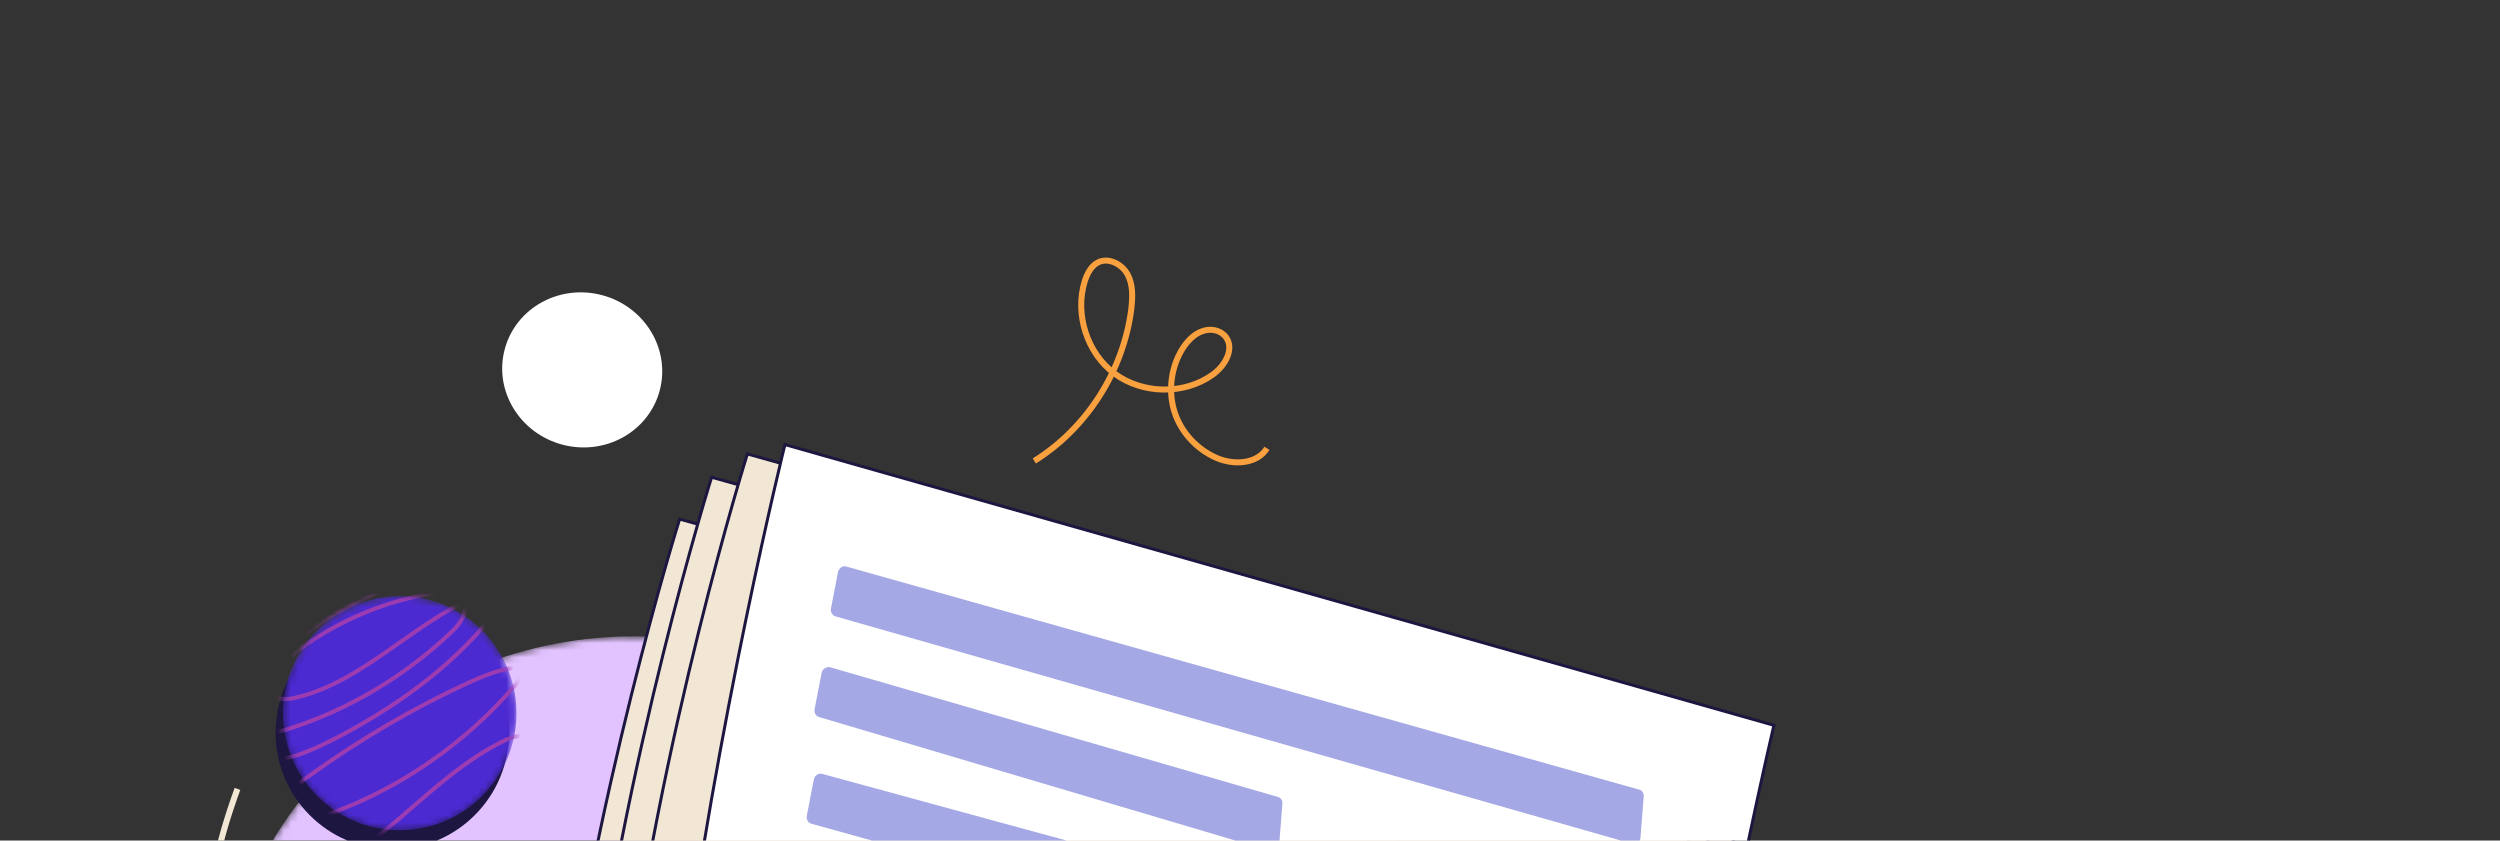
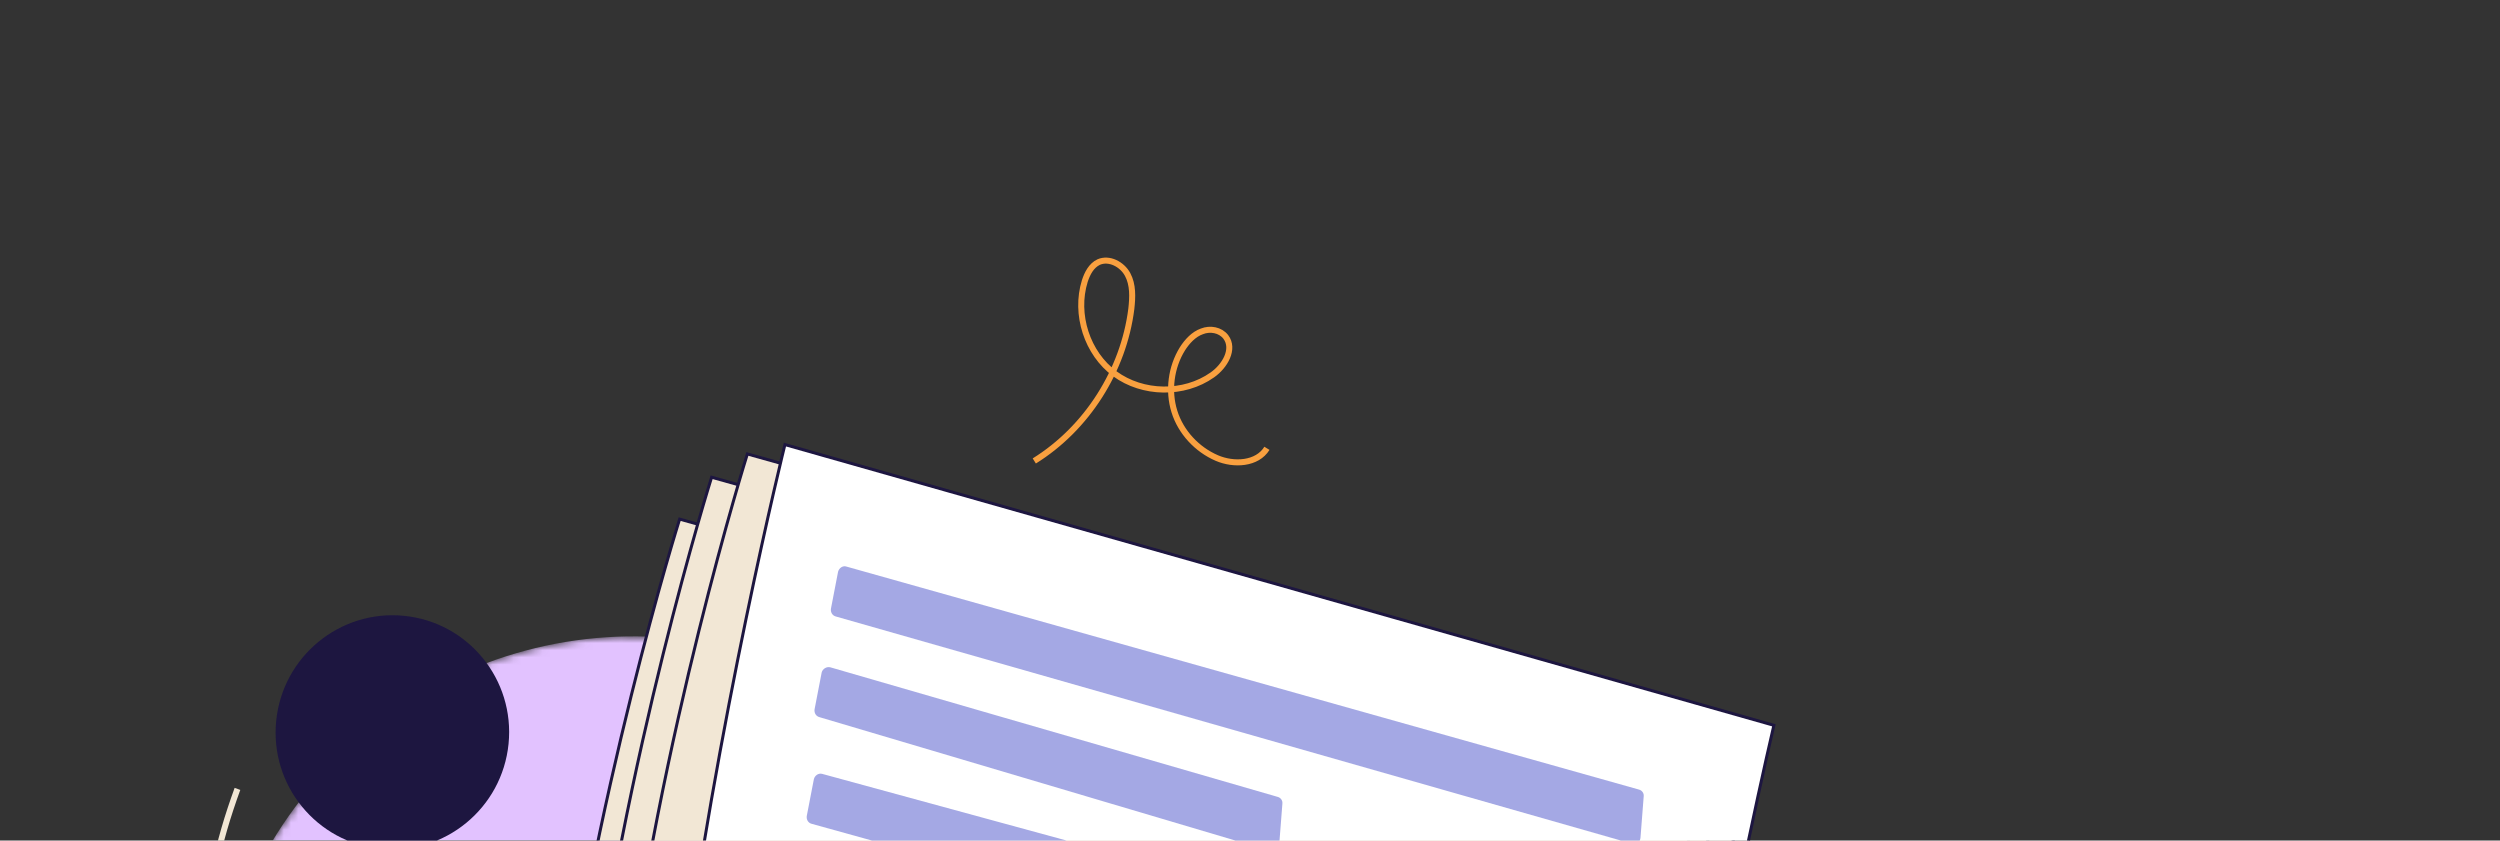
<svg xmlns="http://www.w3.org/2000/svg" width="348" height="117" viewBox="0 0 348 117" fill="none">
  <rect x="0" y="0" width="348" height="117" fill="#333333" stroke="none" />
  <mask id="mask0_547_6700" style="mask-type:luminance" maskUnits="userSpaceOnUse" x="8" y="88" width="217" height="216">
    <path d="M130.419 301.714L52.418 280.813C21.145 272.434 2.556 240.204 10.979 208.77L31.48 132.26C39.886 100.886 72.056 82.192 103.389 90.588L181.39 111.488C212.662 119.868 231.252 152.098 222.829 183.531L202.328 260.042C193.905 291.476 161.752 310.109 130.419 301.714Z" fill="white" />
  </mask>
  <g mask="url(#mask0_547_6700)">
    <path d="M130.419 301.714L52.418 280.814C21.145 272.434 2.556 240.205 10.979 208.771L31.48 132.26C39.886 100.886 72.056 82.193 103.389 90.588L181.39 111.489C212.662 119.868 231.252 152.098 222.829 183.532L202.328 260.043C193.905 291.476 161.752 310.11 130.419 301.714Z" fill="#E2C2FF" />
  </g>
  <path d="M94.605 72.259C94.605 72.259 45.749 227.75 101.772 250.878L225.532 277.855C225.532 277.855 207.593 198.388 236.633 112.054L94.605 72.259Z" fill="#F2E7D5" stroke="#1D1640" stroke-width="0.419" stroke-miterlimit="10" />
  <path d="M99.057 66.43C99.057 66.43 50.202 221.922 106.224 245.049L229.984 272.027C229.984 272.027 212.045 192.559 241.085 106.226L99.057 66.43Z" fill="#F2E7D5" stroke="#1D1640" stroke-width="0.419" stroke-miterlimit="10" />
  <path d="M104.035 63.19C104.035 63.19 55.18 218.681 111.203 241.809L234.963 268.787C234.963 268.787 210.671 198.89 246.064 102.986L104.035 63.19Z" fill="#F2E7D5" stroke="#1D1640" stroke-width="0.419" stroke-miterlimit="10" />
  <path d="M129.54 205.238C123.748 231.644 105.711 231.384 105.711 231.384C71.136 215.678 109.263 61.886 109.263 61.886L246.925 100.963C246.925 100.963 222.207 205.911 229.211 248.307L129.54 205.238Z" fill="white" stroke="#1D1640" stroke-width="0.419" stroke-miterlimit="10" />
  <path opacity="0.58" d="M117.876 78.881L228.157 109.912C228.577 110.024 228.856 110.421 228.803 110.858L228.356 116.6C228.331 117.173 227.766 117.602 227.167 117.441L116.34 85.813C115.86 85.684 115.598 85.227 115.667 84.731L116.66 79.585C116.805 79.045 117.353 78.676 117.876 78.881Z" fill="#6369D1" />
  <path opacity="0.58" d="M115.596 92.893L177.863 110.93C178.282 111.042 178.561 111.439 178.508 111.876L178.061 117.618C178.036 118.191 177.472 118.62 176.873 118.459L114.06 99.825C113.581 99.696 113.318 99.239 113.387 98.743L114.38 93.597C114.509 93.117 115.057 92.748 115.596 92.893Z" fill="#6369D1" />
  <path opacity="0.58" d="M114.45 107.724L208.095 133.267C208.514 133.379 208.793 133.776 208.741 134.213L208.293 139.955C208.268 140.528 207.704 140.957 207.105 140.796L112.974 114.672C112.495 114.544 112.232 114.087 112.301 113.59L113.294 108.445C113.423 107.964 113.911 107.58 114.45 107.724Z" fill="#6369D1" />
  <path d="M-7.012 277.773C-7.012 277.773 39.821 140.615 81.538 121.516L76.545 162.436C76.545 162.436 99.127 146.456 109.546 153.822C119.905 161.171 78.703 212.616 81.36 226.663C84.017 240.71 75.467 299.938 75.467 299.938L-7.028 277.833L-7.012 277.773Z" fill="#FEC601" />
  <path d="M-7.012 277.773C-7.012 277.773 36.428 147.049 82.506 121.26" stroke="#1D1640" stroke-width="0.47" stroke-miterlimit="10" stroke-linecap="round" />
-   <path d="M78.257 61.888C84.213 63.483 90.288 60.122 91.827 54.379C93.366 48.637 89.785 42.688 83.829 41.092C77.874 39.496 71.799 42.858 70.26 48.6C68.721 54.343 72.302 60.292 78.257 61.888Z" fill="white" />
  <path d="M52.989 118.162C61.92 119.05 69.89 112.508 70.79 103.55C71.69 94.592 65.179 86.61 56.247 85.722C47.316 84.834 39.346 91.377 38.446 100.335C37.546 109.293 44.057 117.274 52.989 118.162Z" fill="#1D1640" />
  <mask id="mask1_547_6700" style="mask-type:luminance" maskUnits="userSpaceOnUse" x="39" y="82" width="33" height="34">
-     <path d="M69.843 91.333C65.462 83.473 55.563 80.666 47.734 85.063C39.904 89.46 37.11 99.397 41.491 107.257C45.873 115.117 55.772 117.925 63.601 113.527C71.43 109.13 74.225 99.194 69.843 91.333Z" fill="white" />
-   </mask>
+     </mask>
  <g mask="url(#mask1_547_6700)">
    <path d="M68.467 109.283C73.979 102.178 72.704 91.936 65.62 86.407C58.535 80.878 48.325 82.155 42.813 89.26C37.302 96.366 38.577 106.608 45.661 112.137C52.745 117.665 62.956 116.388 68.467 109.283Z" fill="#4C2AD2" />
  </g>
  <mask id="mask2_547_6700" style="mask-type:luminance" maskUnits="userSpaceOnUse" x="39" y="82" width="33" height="34">
-     <path d="M68.458 109.27C73.976 102.161 72.71 91.922 65.629 86.4C58.549 80.877 48.337 82.164 42.819 89.273C37.3 96.382 38.567 106.621 45.647 112.143C52.727 117.665 62.94 116.379 68.458 109.27Z" fill="white" />
-   </mask>
+     </mask>
  <g mask="url(#mask2_547_6700)">
    <path d="M51.109 76.902C43.881 80.634 37.6 86.102 32.804 92.74C30.968 95.276 29.364 98.389 30.305 101.347C31.218 104.168 34.396 105.728 37.329 105.805C40.278 105.823 43.054 104.569 45.71 103.284C54.394 98.912 62.605 93.188 68.699 85.545C69.267 84.86 69.793 84.099 69.882 83.285C70.073 81.855 68.953 80.524 67.623 79.974C66.293 79.425 64.787 79.536 63.4 79.68C54.246 80.77 45.491 84.931 38.876 91.404C36.778 93.483 34.747 96.031 34.725 98.988C34.712 99.757 34.878 100.575 35.364 101.156C36.397 102.335 38.284 102.003 39.811 101.575C48.36 98.905 56.297 94.204 62.848 87.971C63.965 86.918 65.15 85.367 64.514 83.908C63.834 82.373 61.728 82.324 60.113 82.6C51.842 83.991 43.934 87.863 37.769 93.619C37.341 94.02 36.82 94.525 36.719 95.142C36.372 96.917 39.024 97.563 40.791 97.199C50.941 95.023 58.193 85.693 68.078 82.351C69.985 81.702 72.144 81.314 73.856 82.353C75.748 83.44 76.486 85.957 76.026 88.152C75.642 90.304 74.3 92.199 72.946 93.898C66.392 102.062 57.563 108.65 47.713 112.582C45.486 113.466 43.154 114.259 41.217 115.737C39.28 117.215 37.869 119.607 38.204 121.951C38.255 122.48 38.485 123.057 38.932 123.306C39.483 123.647 40.163 123.507 40.739 123.274C52.222 119.716 59.466 108.258 70.302 103.045C72.154 102.124 75.195 102.037 75.431 104.033C75.577 105.167 74.688 106.088 73.787 106.813C69.492 110.623 65.093 114.34 60.59 117.965C54.438 122.951 47.443 127.97 39.515 127.842C37.213 127.805 34.741 127.207 33.358 125.419C31.105 122.561 32.641 118.27 34.812 115.438C37.152 112.457 40.158 110.106 43.191 107.891C50.11 102.917 57.424 98.628 65.191 95.041C69.227 93.159 74.205 91.594 77.909 94.068C81.656 96.618 82.008 102.252 80.353 106.511C78.758 110.787 75.686 114.344 73.852 118.555" stroke="#9D3CB1" stroke-width="0.564" stroke-miterlimit="10" stroke-linecap="round" />
  </g>
  <path d="M143.973 64.165C151.291 59.619 156.398 51.583 157.482 42.983C157.661 41.357 157.736 39.638 156.964 38.207C156.192 36.776 154.387 35.841 152.932 36.482C151.9 36.978 151.354 38.056 151.004 39.122C149.568 43.762 151.324 49.192 155.186 52.031C159.049 54.87 164.795 54.992 168.756 52.189C170.493 50.979 171.905 48.587 170.625 46.892C169.86 45.914 168.45 45.665 167.298 46.129C166.162 46.533 165.257 47.515 164.592 48.56C163.012 51.1 162.578 54.398 163.475 57.28C164.373 60.161 166.618 62.567 169.381 63.758C171.74 64.777 174.993 64.618 176.357 62.406" stroke="#F9A03F" stroke-width="0.838" stroke-miterlimit="10" />
  <path d="M33.055 109.814C30.383 117.15 28.485 124.951 28.965 132.746C29.505 140.556 32.602 148.408 38.594 153.363" stroke="#F2E7D5" stroke-width="0.838" stroke-miterlimit="10" />
</svg>